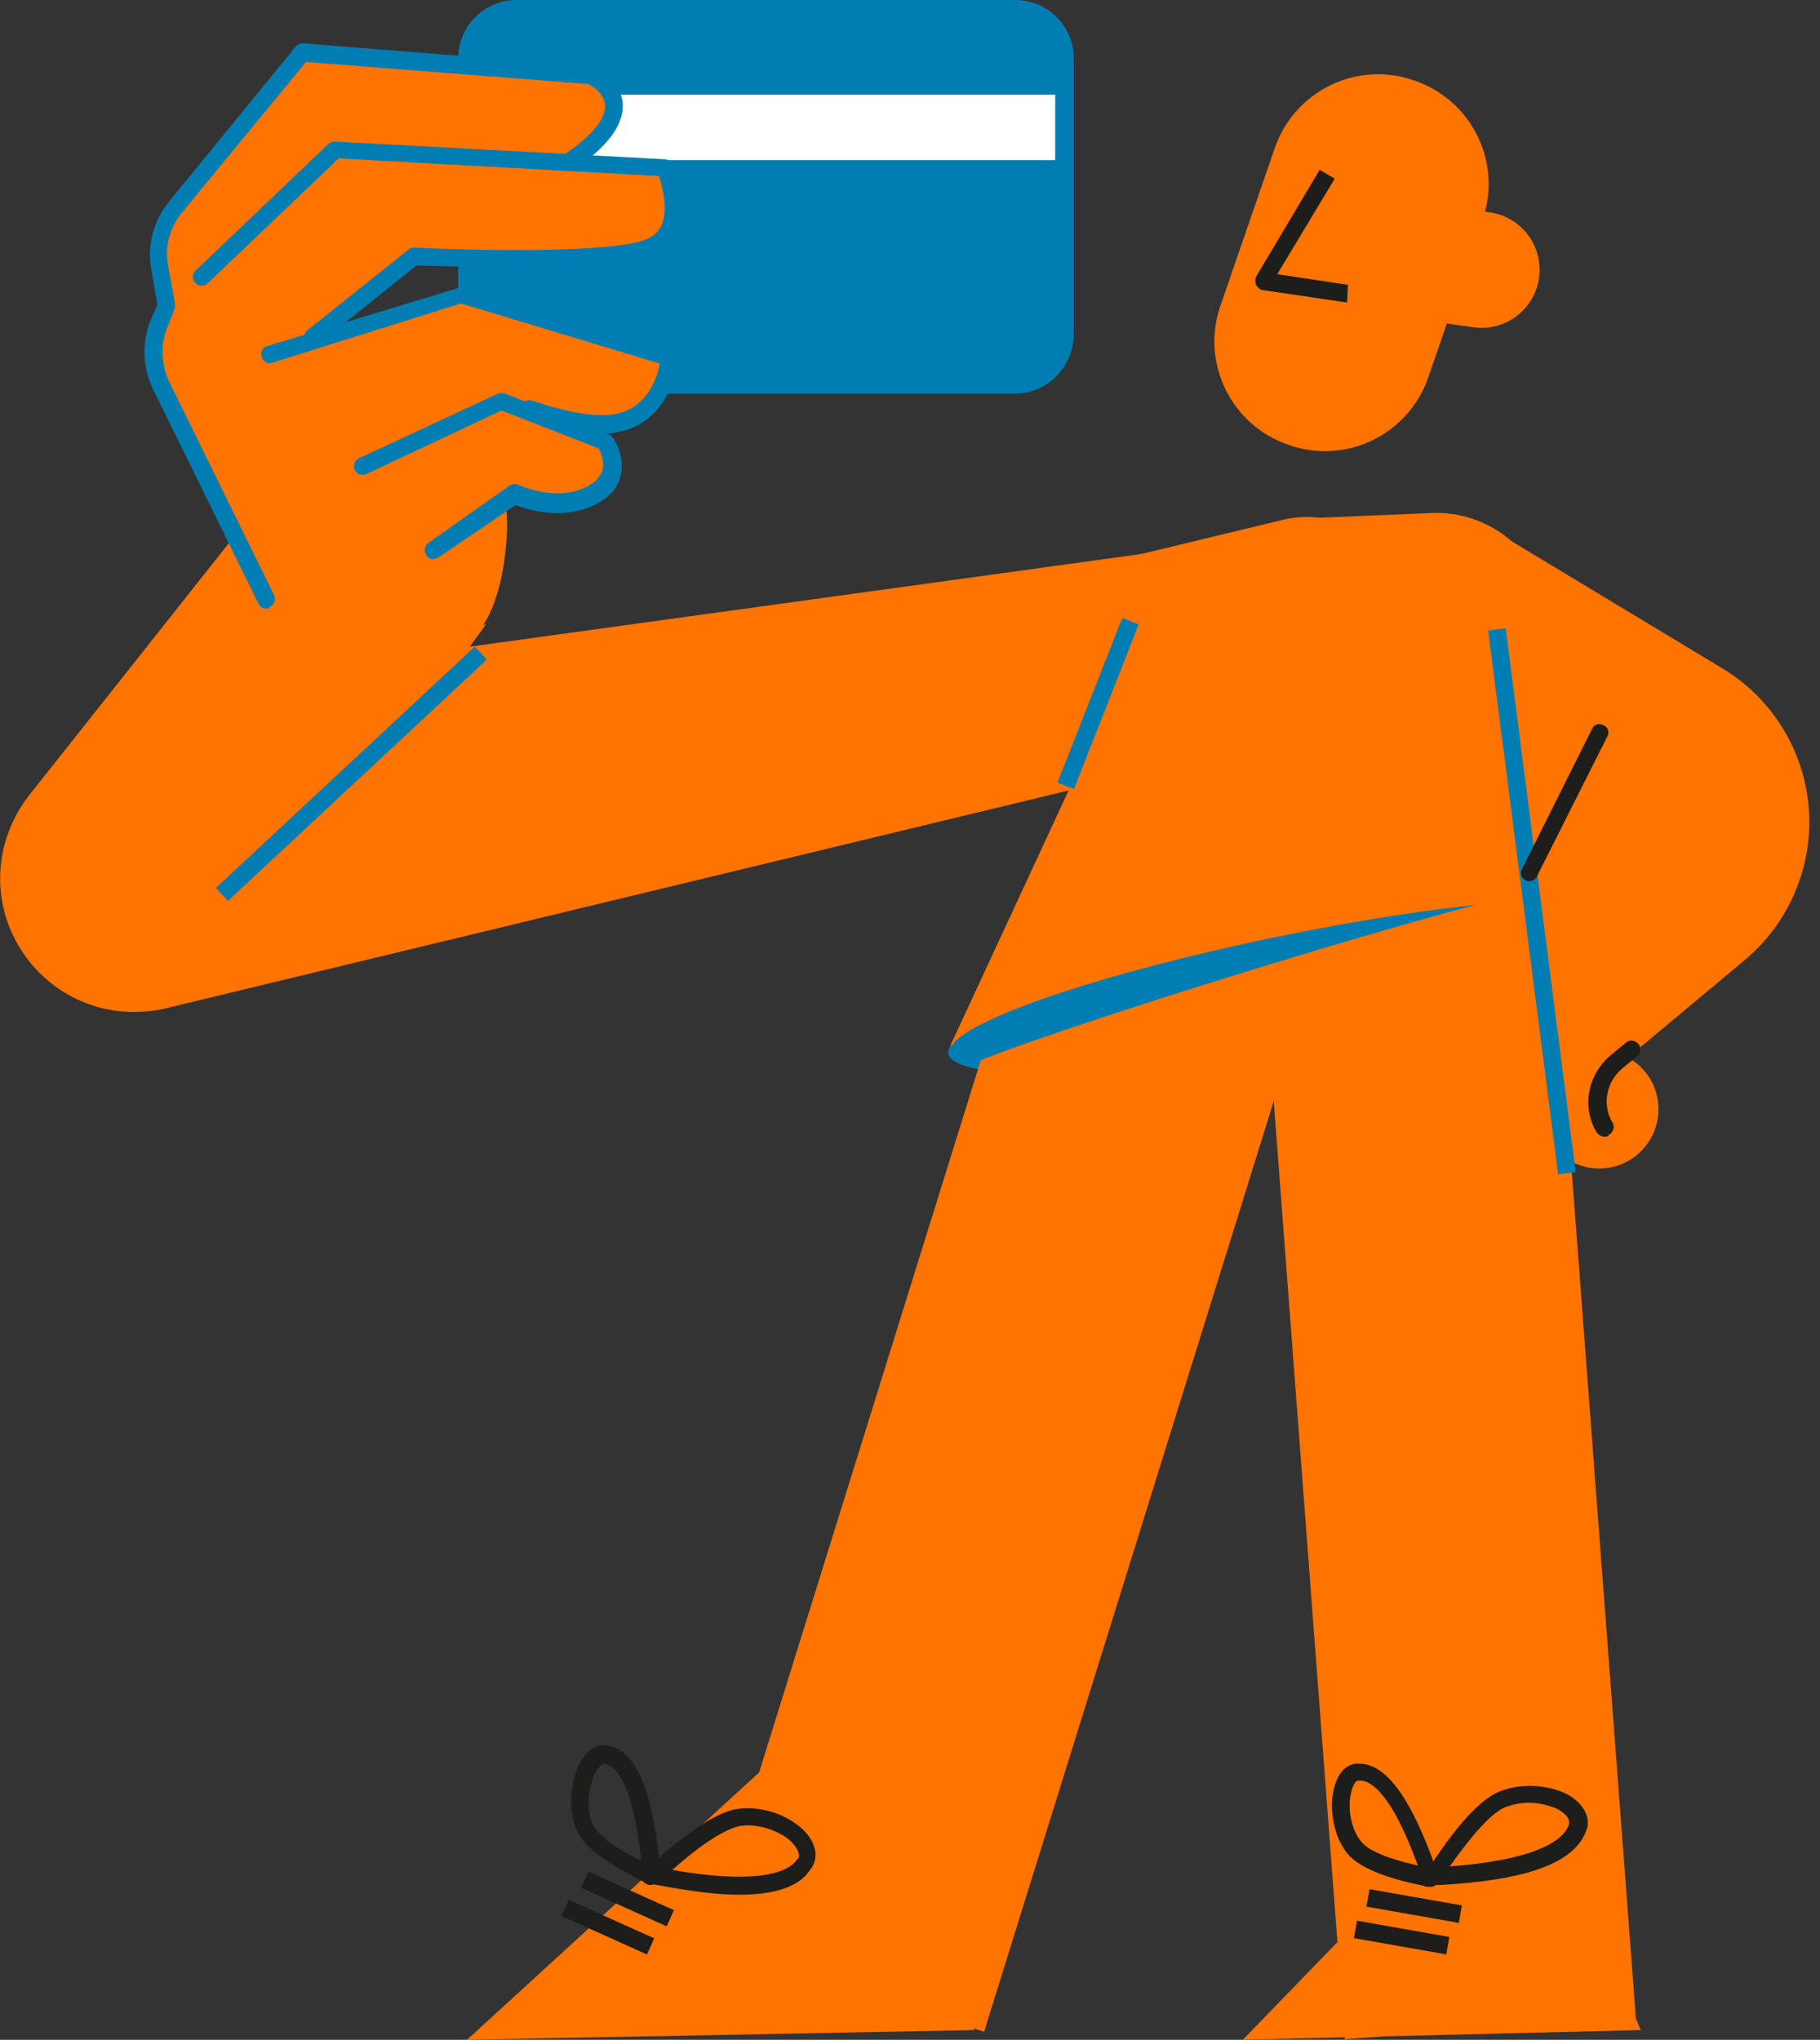
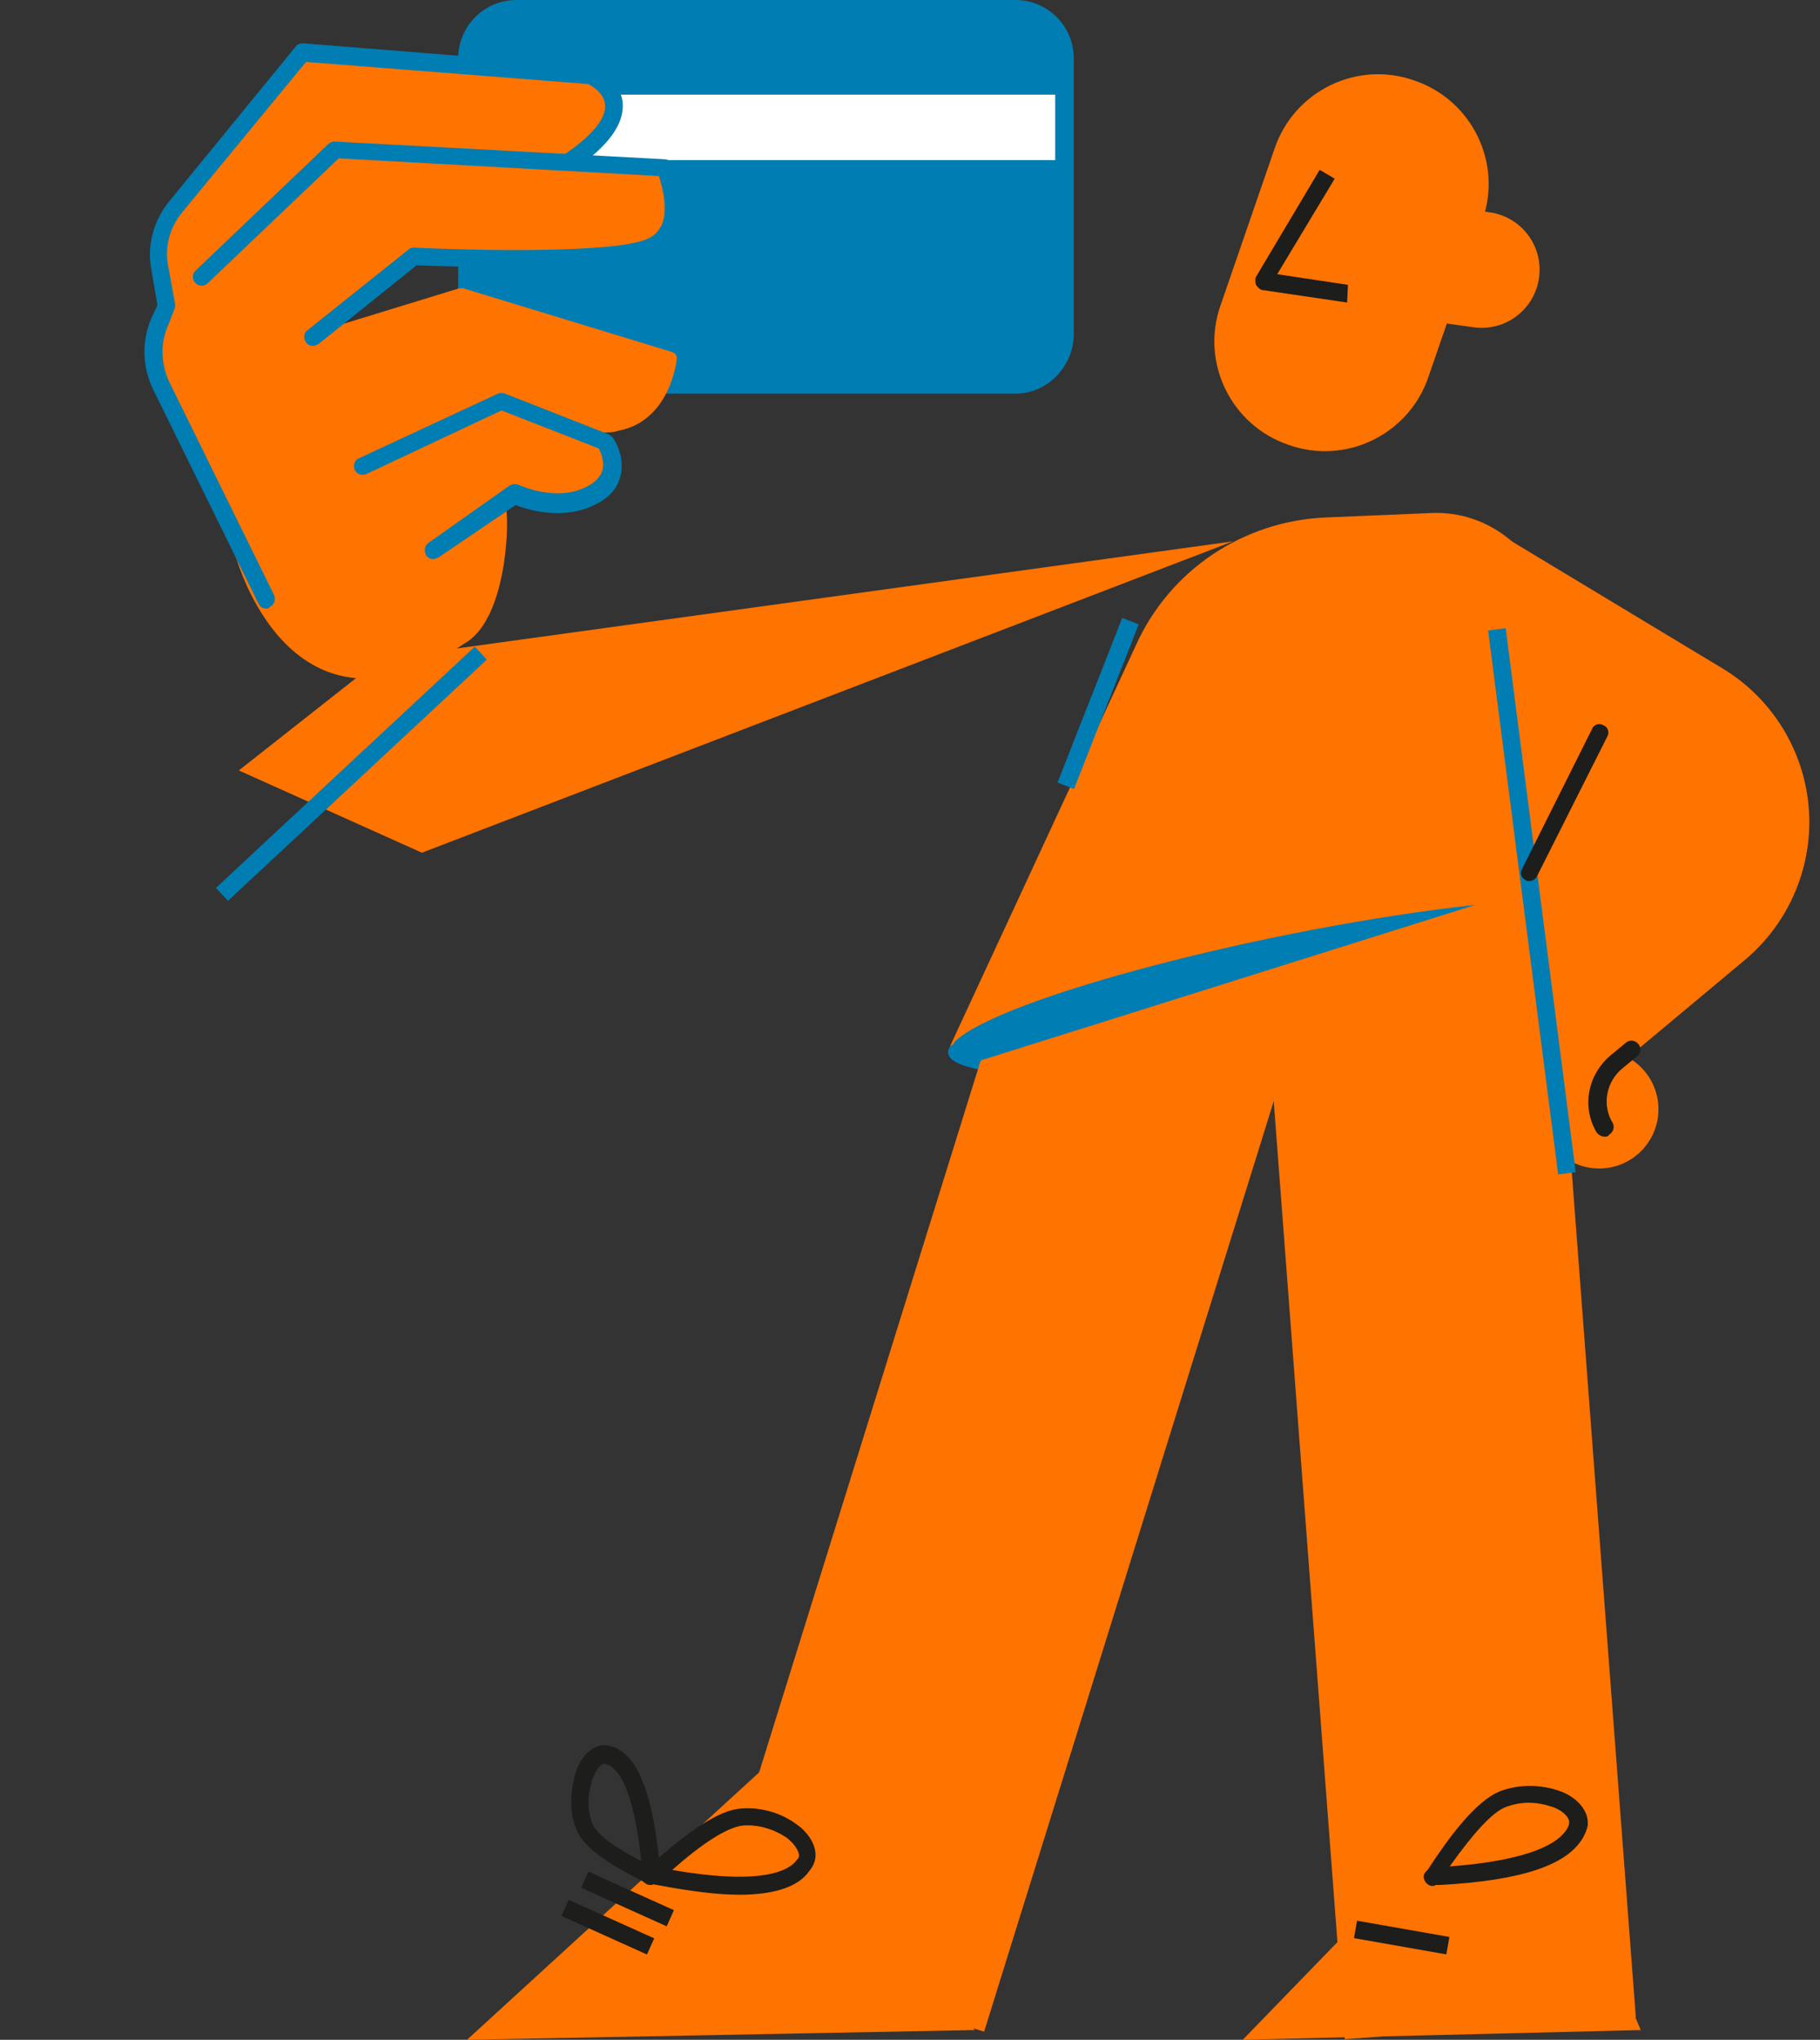
<svg xmlns="http://www.w3.org/2000/svg" width="116" height="130" viewBox="0 0 116 130" fill="none">
  <rect x="0" y="0" width="116" height="130" fill="#333333" stroke="none" />
  <g clip-path="url(#clip0_74_1236)">
    <path d="M78.586 34.501L24.241 41.999L15.221 49.102L26.891 54.345L78.586 34.501Z" fill="#FF7300" />
-     <path d="M8.513 64.493C5.638 64.493 2.932 63.027 1.353 60.546C-0.62 57.502 -0.395 53.556 1.86 50.681L15.616 33.317C17.927 30.386 22.212 29.879 25.143 32.19C28.075 34.501 28.582 38.786 26.271 41.717L21.422 47.693L81.687 33.148C85.295 32.246 88.959 34.501 89.861 38.166C90.763 41.774 88.508 45.438 84.844 46.34L10.542 64.267C9.866 64.436 9.189 64.493 8.513 64.493Z" fill="#FF7300" />
    <path d="M82.138 28.357C78.473 27.116 76.5 23.114 77.797 19.449L81.236 9.471C82.476 5.807 86.479 3.833 90.143 5.13C93.807 6.37 95.78 10.373 94.484 14.037L91.045 24.016C89.805 27.68 85.802 29.653 82.138 28.357Z" fill="#FF7300" />
    <path d="M87.155 19.9L93.92 20.859C95.95 21.14 97.81 19.731 98.092 17.702C98.374 15.672 96.965 13.812 94.935 13.53L88.17 12.572L87.155 19.9Z" fill="#FF7300" />
    <path d="M85.859 19.28L80.503 18.491C80.334 18.491 80.165 18.322 80.052 18.153C79.996 17.983 79.996 17.758 80.052 17.645L84.111 10.824L85.069 11.388L81.405 17.476L85.915 18.153L85.859 19.28Z" fill="#1D1D1B" />
    <path d="M60.434 67.142C60.772 69.341 76.782 68.834 87.719 67.368C98.656 65.846 107.281 62.801 106.943 60.603C106.605 58.404 97.528 57.84 86.591 59.362C75.599 60.885 60.095 64.944 60.434 67.142Z" fill="#007DB3" />
    <path d="M98.148 70.694C98.148 72.78 99.84 74.471 101.926 74.471C104.011 74.471 105.703 72.78 105.703 70.694C105.703 68.608 104.011 66.917 101.926 66.917C99.84 66.917 98.148 68.608 98.148 70.694Z" fill="#FF7300" />
    <path d="M96.175 73.738L88.564 64.605L103.109 52.428L88.621 43.69L94.766 33.543L109.818 42.619C112.975 44.536 115.004 47.862 115.286 51.526C115.568 55.191 114.046 58.799 111.227 61.166L96.175 73.738Z" fill="#FF7300" />
    <path d="M66.256 55.54L44.961 123.953L62.724 129.482L84.019 61.069L66.256 55.54Z" fill="#FF7300" />
    <path d="M62.125 129.38L29.766 130L49.722 111.735L62.125 129.38Z" fill="#FF7300" />
    <path d="M37.505 119.284L37.042 120.312L42.49 122.767L42.953 121.739L37.505 119.284Z" fill="#1D1D1B" />
    <path d="M36.249 121.079L35.786 122.107L41.234 124.563L41.697 123.535L36.249 121.079Z" fill="#1D1D1B" />
    <path d="M47.129 120.755C45.72 120.755 43.972 120.529 41.886 120.134C41.774 120.134 41.661 120.078 41.605 120.078C41.548 120.078 41.435 120.078 41.323 120.022C41.097 119.909 40.984 119.74 40.984 119.514C40.984 119.345 41.041 119.176 41.21 119.063L41.266 119.007C41.323 118.951 41.379 118.894 41.492 118.838C43.07 117.428 45.382 115.512 47.017 115.286C48.257 115.117 49.666 115.455 50.737 116.245C51.583 116.808 52.259 117.879 51.865 118.781C51.752 119.063 51.583 119.232 51.414 119.458C50.681 120.304 49.215 120.755 47.129 120.755ZM42.845 119.176C48.031 120.078 50.004 119.402 50.681 118.669C50.737 118.556 50.85 118.5 50.906 118.387C51.019 118.105 50.681 117.541 50.173 117.147C49.272 116.526 48.2 116.245 47.242 116.357C46.284 116.526 44.818 117.428 42.845 119.176Z" fill="#1D1D1B" />
    <path d="M41.492 120.134C41.379 120.134 41.323 120.134 41.21 120.078C41.21 120.078 41.154 120.078 41.154 120.022C41.097 120.022 41.041 119.965 40.985 119.909C39.463 119.12 37.32 117.992 36.757 116.639C36.306 115.624 36.306 114.384 36.644 113.144C36.869 112.298 37.49 111.284 38.448 111.227C38.73 111.227 38.955 111.284 39.124 111.34C40.703 111.96 41.661 114.497 42.056 119.063C42.056 119.176 42.056 119.232 42.056 119.289C42.056 119.345 42.056 119.402 42.056 119.458C42.056 119.683 41.943 119.853 41.718 119.965C41.661 120.134 41.548 120.134 41.492 120.134ZM38.504 112.411C38.279 112.411 37.884 112.918 37.715 113.539C37.433 114.497 37.433 115.455 37.771 116.245C38.053 116.921 39.124 117.71 40.872 118.612C40.365 113.82 39.35 112.693 38.73 112.467C38.617 112.467 38.561 112.411 38.504 112.411Z" fill="#1D1D1B" />
    <path d="M98.402 51.214L79.852 52.619L85.712 129.965L104.261 128.56L98.402 51.214Z" fill="#FF7300" />
    <path d="M104.575 129.38L79.207 130L97.077 111.565L104.575 129.38Z" fill="#FF7300" />
-     <path d="M87.288 120.401L87.093 121.512L92.978 122.547L93.174 121.436L87.288 120.401Z" fill="#1D1D1B" />
    <path d="M86.493 122.41L86.297 123.521L92.183 124.556L92.378 123.446L86.493 122.41Z" fill="#1D1D1B" />
    <path d="M91.327 120.191C91.27 120.191 91.27 120.191 91.214 120.191C90.988 120.134 90.819 119.965 90.763 119.74C90.707 119.571 90.763 119.402 90.876 119.289L90.932 119.232C90.988 119.176 91.045 119.12 91.101 119.007C92.285 117.203 94.033 114.779 95.611 114.159C96.795 113.708 98.204 113.708 99.445 114.159C100.403 114.497 101.305 115.343 101.192 116.357C101.136 116.639 101.023 116.865 100.91 117.09C99.895 118.894 96.908 119.853 91.778 120.134C91.665 120.134 91.552 120.134 91.496 120.134C91.439 120.191 91.383 120.191 91.327 120.191ZM97.415 114.892C96.908 114.892 96.4 115.004 95.949 115.173C95.104 115.512 93.92 116.808 92.398 118.951C97.641 118.556 99.388 117.428 99.895 116.526C99.952 116.414 100.008 116.301 100.008 116.188C100.065 115.85 99.614 115.399 98.993 115.173C98.486 115.004 97.979 114.892 97.415 114.892Z" fill="#1D1D1B" />
-     <path d="M91.214 120.247C91.158 120.247 91.101 120.247 91.045 120.247H90.989C90.932 120.247 90.876 120.247 90.763 120.191C89.072 119.853 86.76 119.232 85.859 118.105C85.182 117.259 84.844 116.019 84.9 114.779C84.957 113.877 85.295 112.749 86.14 112.467C86.422 112.355 86.648 112.411 86.817 112.411C88.508 112.58 90.03 114.835 91.552 119.176C91.609 119.289 91.609 119.345 91.609 119.402C91.609 119.458 91.665 119.514 91.665 119.571C91.721 119.796 91.665 120.022 91.496 120.134C91.496 120.191 91.327 120.247 91.214 120.247ZM86.591 113.482C86.535 113.482 86.535 113.482 86.535 113.482C86.309 113.539 86.084 114.102 86.028 114.779C85.971 115.794 86.253 116.752 86.76 117.372C87.212 117.936 88.395 118.443 90.368 118.894C88.734 114.384 87.437 113.539 86.76 113.482C86.704 113.482 86.648 113.482 86.591 113.482Z" fill="#1D1D1B" />
    <path d="M86.535 59.362C78.022 60.546 66.691 63.309 62.294 65.507L60.546 66.691L72.385 41.154C74.527 36.362 79.206 33.205 84.506 32.979L91.214 32.697C94.879 32.528 98.092 35.121 98.768 38.729L106.943 60.264H106.774C105.477 58.291 96.795 57.897 86.535 59.362Z" fill="#FF7300" />
-     <path d="M62.294 67.65C62.125 67.706 60.603 66.635 60.828 66.409C63.647 63.591 81.067 59.081 94.033 57.671C85.07 60.039 67.593 65.507 62.294 67.65Z" fill="#007DB3" />
+     <path d="M62.294 67.65C62.125 67.706 60.603 66.635 60.828 66.409C63.647 63.591 81.067 59.081 94.033 57.671Z" fill="#007DB3" />
    <path d="M71.527 39.38L67.402 49.873L68.452 50.286L72.576 39.792L71.527 39.38Z" fill="#007DB3" />
    <path d="M95.966 40.037L94.848 40.181L99.311 74.846L100.429 74.702L95.966 40.037Z" fill="#007DB3" />
    <path d="M97.472 56.149C97.359 56.149 97.303 56.149 97.246 56.093C96.965 55.98 96.852 55.642 97.021 55.36L101.474 46.453C101.587 46.171 101.925 46.058 102.207 46.227C102.489 46.34 102.602 46.678 102.433 46.96L97.979 55.811C97.867 56.036 97.697 56.149 97.472 56.149Z" fill="#1D1D1B" />
    <path d="M102.264 72.442C102.095 72.442 101.869 72.329 101.756 72.16C100.798 70.525 101.193 68.495 102.658 67.255L103.617 66.466C103.842 66.24 104.237 66.297 104.406 66.522C104.631 66.748 104.575 67.142 104.35 67.311L103.391 68.101C102.376 68.946 102.095 70.412 102.771 71.54C102.94 71.821 102.827 72.16 102.546 72.329C102.489 72.442 102.376 72.442 102.264 72.442Z" fill="#1D1D1B" />
    <path d="M64.718 25.087H32.923C30.893 25.087 29.202 23.452 29.202 21.366V3.721C29.202 1.691 30.837 0 32.923 0H64.718C66.748 0 68.439 1.635 68.439 3.721V21.366C68.382 23.395 66.748 25.087 64.718 25.087Z" fill="#007DB3" />
    <path d="M67.819 5.468H29.766V10.768H67.819V5.468Z" fill="white" />
    <path d="M67.255 6.032V10.204H30.33V6.032H67.255ZM68.382 4.905H29.202V11.331H68.382V4.905Z" fill="#007DB3" />
    <path d="M42.844 22.437L29.54 18.378C29.427 18.378 29.371 18.378 29.258 18.378L21.535 20.746L26.496 16.8C28.074 16.856 39.011 17.307 41.604 16.18C42.337 15.841 42.844 15.334 43.126 14.601C43.803 12.853 42.788 10.655 42.732 10.542C42.675 10.373 42.506 10.317 42.337 10.26L37.489 9.978C38.955 8.794 39.631 7.611 39.575 6.539C39.406 5.074 37.883 4.397 37.827 4.341C37.771 4.341 37.714 4.284 37.714 4.284L19.28 2.931C19.111 2.931 18.998 2.988 18.885 3.101L10.824 12.91C9.865 14.094 9.471 15.616 9.696 17.081L10.091 19.449L9.696 20.351C9.076 21.761 9.132 23.339 9.809 24.748L14.995 35.347C14.995 35.347 18.434 48.482 29.822 40.872C32.302 39.18 32.471 33.261 32.246 32.359L32.81 31.964C33.486 32.246 35.516 32.923 37.432 32.19C38.504 31.795 39.124 31.175 39.349 30.386C39.744 29.146 38.955 28.018 38.898 27.962C38.842 27.905 38.785 27.849 38.673 27.793L38.165 27.567C38.222 27.567 38.278 27.567 38.391 27.567C38.729 27.567 39.067 27.567 39.406 27.454C42.732 26.834 43.126 22.945 43.126 22.945C43.183 22.663 43.014 22.494 42.844 22.437Z" fill="#FF7300" />
    <path d="M16.969 38.786C16.743 38.786 16.574 38.673 16.461 38.447L9.753 24.805C9.076 23.395 9.02 21.761 9.64 20.295L10.035 19.449L9.64 17.138C9.358 15.616 9.809 14.037 10.767 12.853L18.829 2.988C18.942 2.819 19.111 2.762 19.336 2.762L37.658 4.228C37.715 4.228 37.771 4.228 37.827 4.284C37.884 4.341 39.519 5.017 39.688 6.539C39.8 7.892 38.786 9.302 36.643 10.768C36.361 10.937 36.023 10.88 35.854 10.598C35.685 10.317 35.741 9.978 36.023 9.809C37.771 8.625 38.673 7.498 38.56 6.652C38.504 5.919 37.715 5.468 37.489 5.356L19.506 3.946L11.613 13.53C10.824 14.488 10.486 15.729 10.711 16.912L11.162 19.393C11.162 19.506 11.162 19.618 11.106 19.731L10.711 20.746C10.204 21.873 10.26 23.17 10.767 24.297L17.476 37.94C17.589 38.222 17.476 38.56 17.194 38.673C17.138 38.786 17.081 38.786 16.969 38.786Z" fill="#007DB3" />
    <path d="M19.956 22.043C19.787 22.043 19.618 21.986 19.506 21.817C19.336 21.591 19.336 21.197 19.618 21.028L26.045 15.898C26.158 15.785 26.27 15.785 26.44 15.785C29.878 15.954 39.18 16.18 41.266 15.221C41.773 14.996 42.055 14.657 42.224 14.206C42.563 13.248 42.224 11.951 41.999 11.219L21.591 10.091L13.248 18.04C13.022 18.265 12.684 18.265 12.459 18.04C12.233 17.814 12.233 17.476 12.459 17.251L20.915 9.189C21.028 9.076 21.197 9.02 21.309 9.02L42.337 10.148C42.563 10.148 42.732 10.26 42.845 10.486C42.901 10.598 43.916 12.853 43.239 14.601C42.957 15.334 42.45 15.898 41.661 16.236C39.068 17.363 28.244 16.969 26.552 16.912L20.295 21.93C20.182 21.986 20.069 22.043 19.956 22.043Z" fill="#007DB3" />
-     <path d="M38.447 27.624C36.305 27.624 33.712 26.665 33.543 26.609C33.261 26.496 33.092 26.158 33.204 25.876C33.317 25.594 33.655 25.425 33.937 25.538C33.994 25.538 37.32 26.778 39.236 26.383C41.266 25.989 41.886 24.072 42.055 23.17L29.371 19.337L17.363 23.114C17.081 23.226 16.743 23.057 16.687 22.719C16.574 22.437 16.743 22.099 17.081 22.043L29.315 18.322C29.427 18.265 29.54 18.265 29.653 18.322L42.844 22.324C43.126 22.381 43.239 22.663 43.239 22.888C43.126 24.241 42.168 27.003 39.462 27.511C39.124 27.624 38.785 27.624 38.447 27.624Z" fill="#007DB3" />
    <path d="M27.623 35.629C27.454 35.629 27.285 35.572 27.172 35.403C27.003 35.121 27.06 34.783 27.285 34.614L32.472 30.95C32.641 30.837 32.866 30.837 33.035 30.893C33.035 30.893 35.178 31.908 37.038 31.175C37.771 30.893 38.222 30.499 38.391 29.991C38.56 29.428 38.278 28.807 38.166 28.582L31.964 26.158L23.339 30.217C23.057 30.33 22.719 30.217 22.606 29.935C22.493 29.653 22.606 29.315 22.888 29.202L31.739 25.087C31.852 25.03 32.021 25.03 32.19 25.087L38.786 27.68C38.898 27.736 38.955 27.793 39.068 27.905C39.124 27.962 39.913 29.146 39.519 30.442C39.293 31.288 38.617 31.908 37.489 32.359C35.572 33.092 33.599 32.472 32.866 32.19L27.962 35.516C27.849 35.572 27.736 35.629 27.623 35.629Z" fill="#007DB3" />
-     <path d="M18.266 57.389L31.006 39.744L9.979 50.23L18.266 57.389Z" fill="#FF7300" />
    <path d="M30.26 41.213L13.762 56.587L14.531 57.412L31.028 42.038L30.26 41.213Z" fill="#007DB3" />
  </g>
  <defs>
    <clipPath id="clip0_74_1236">
      <rect width="115.343" height="130" fill="white" />
    </clipPath>
  </defs>
</svg>